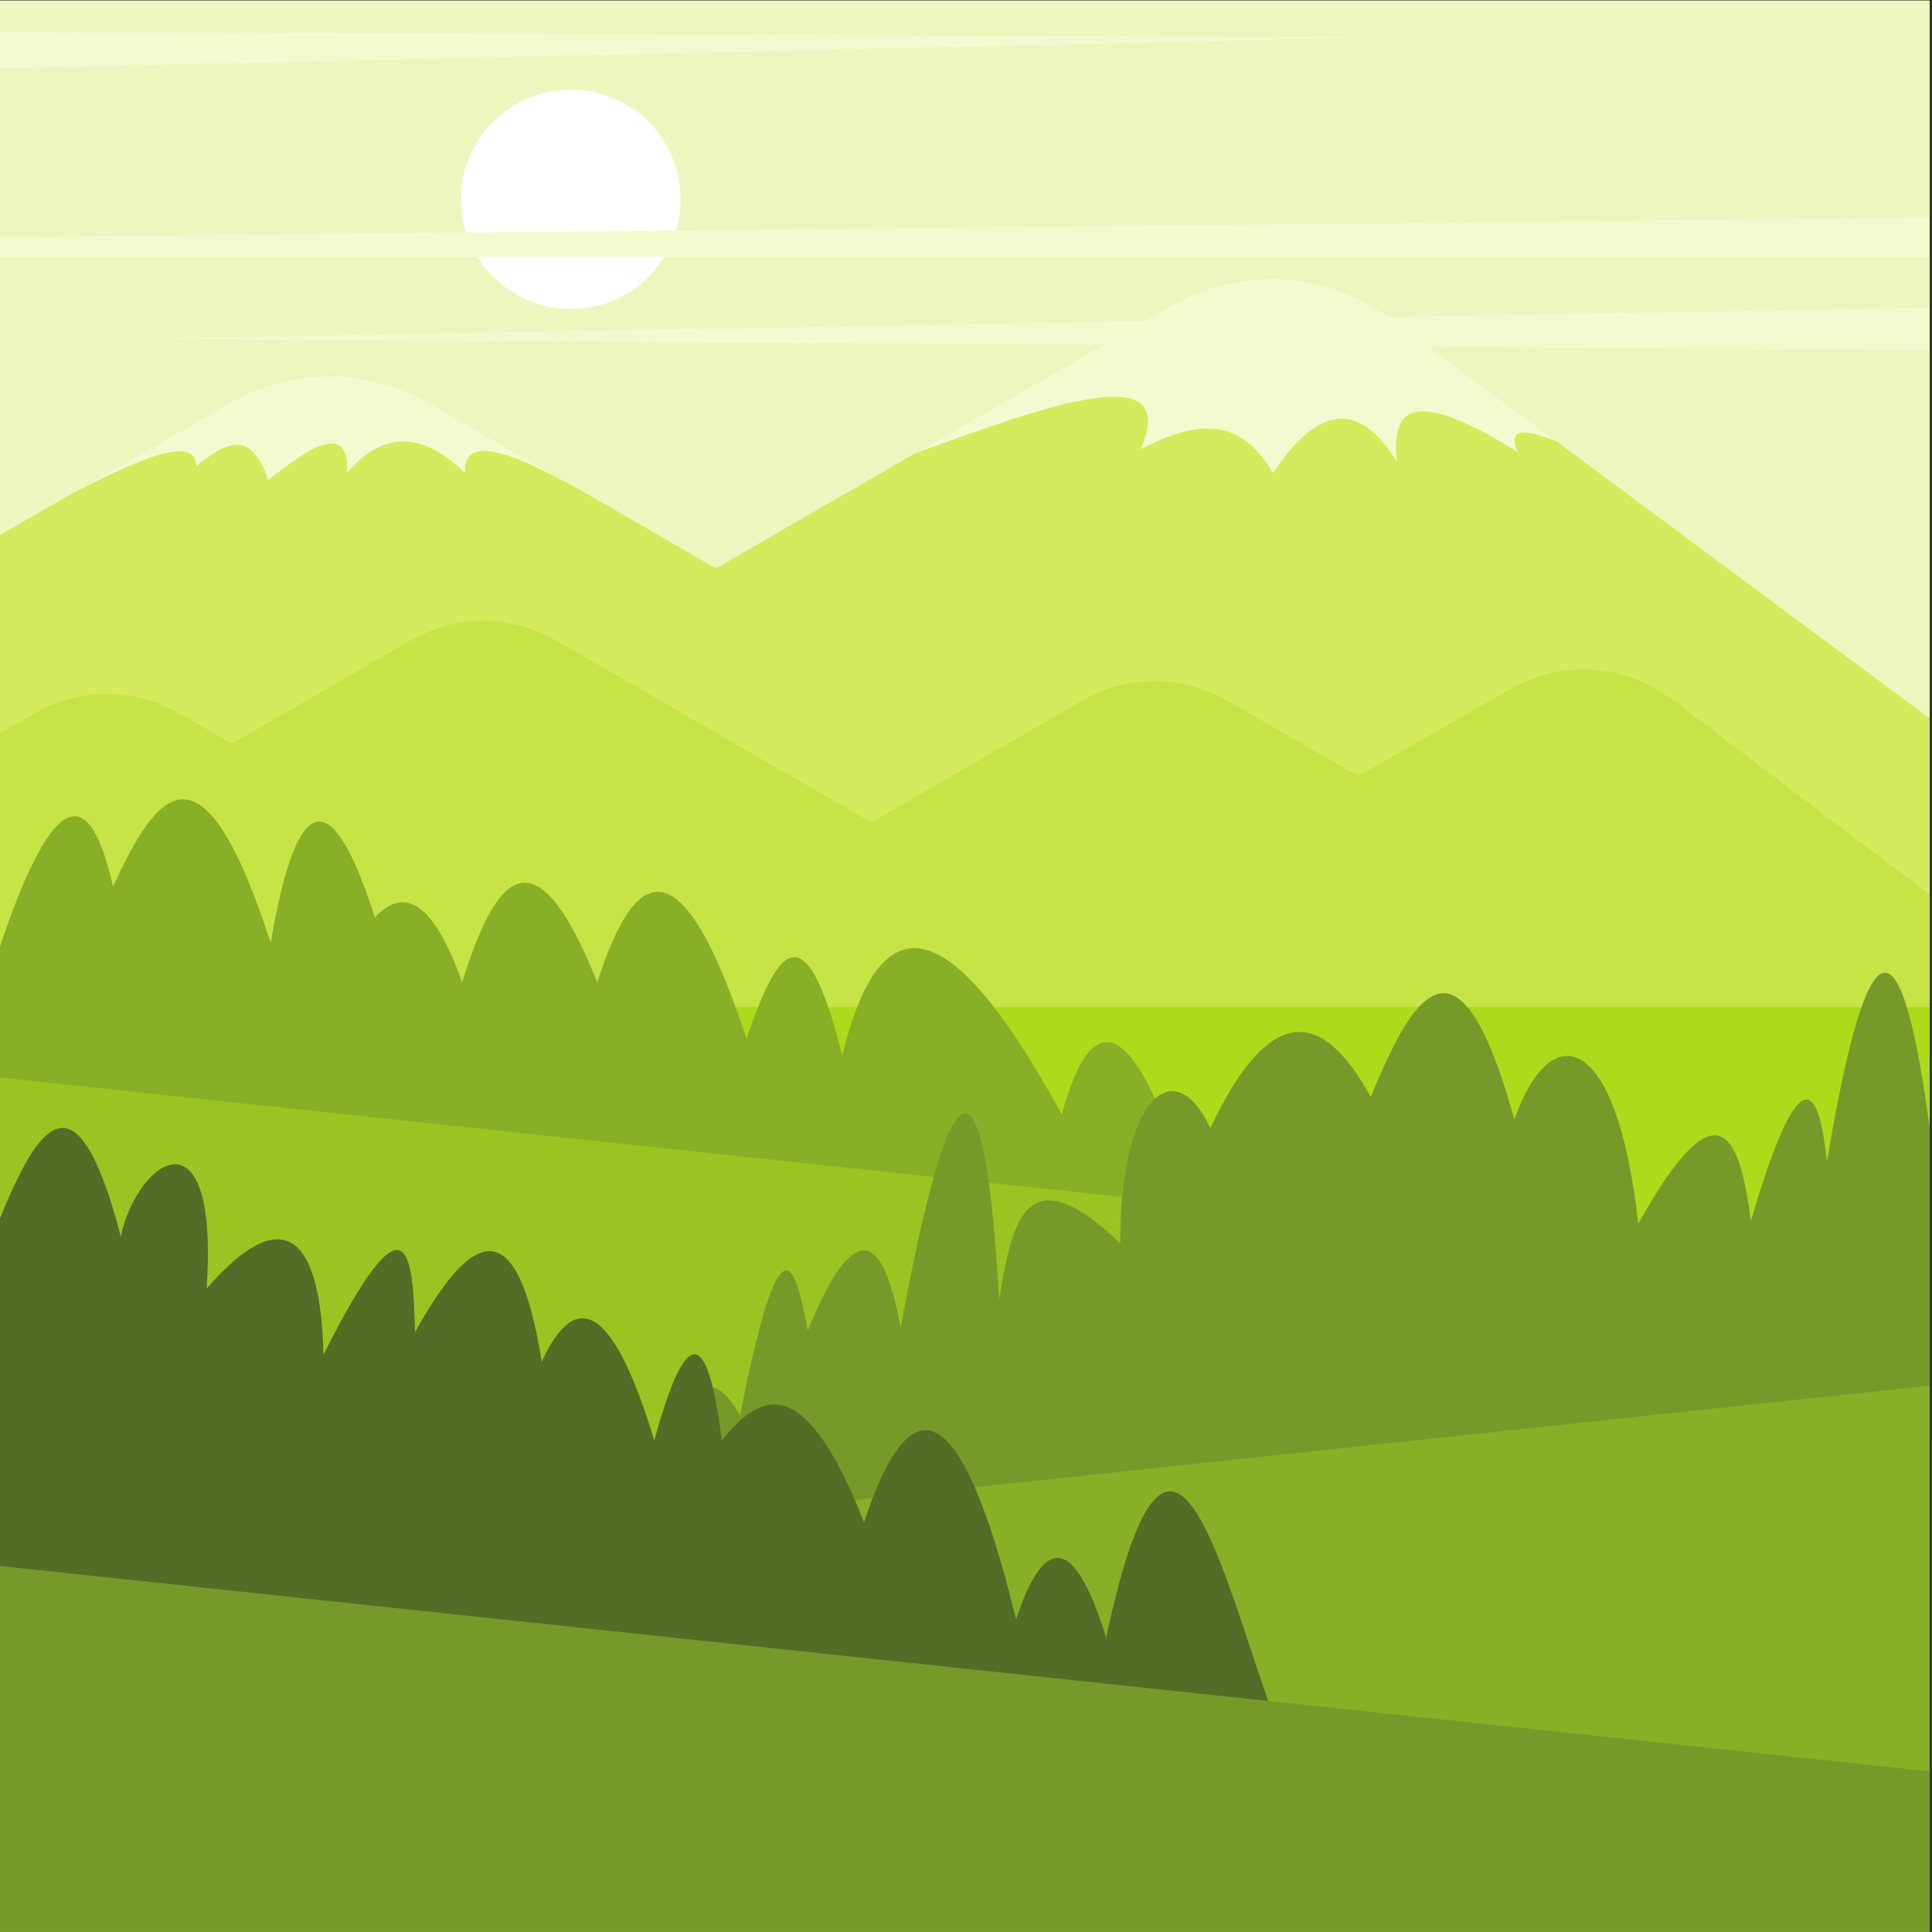
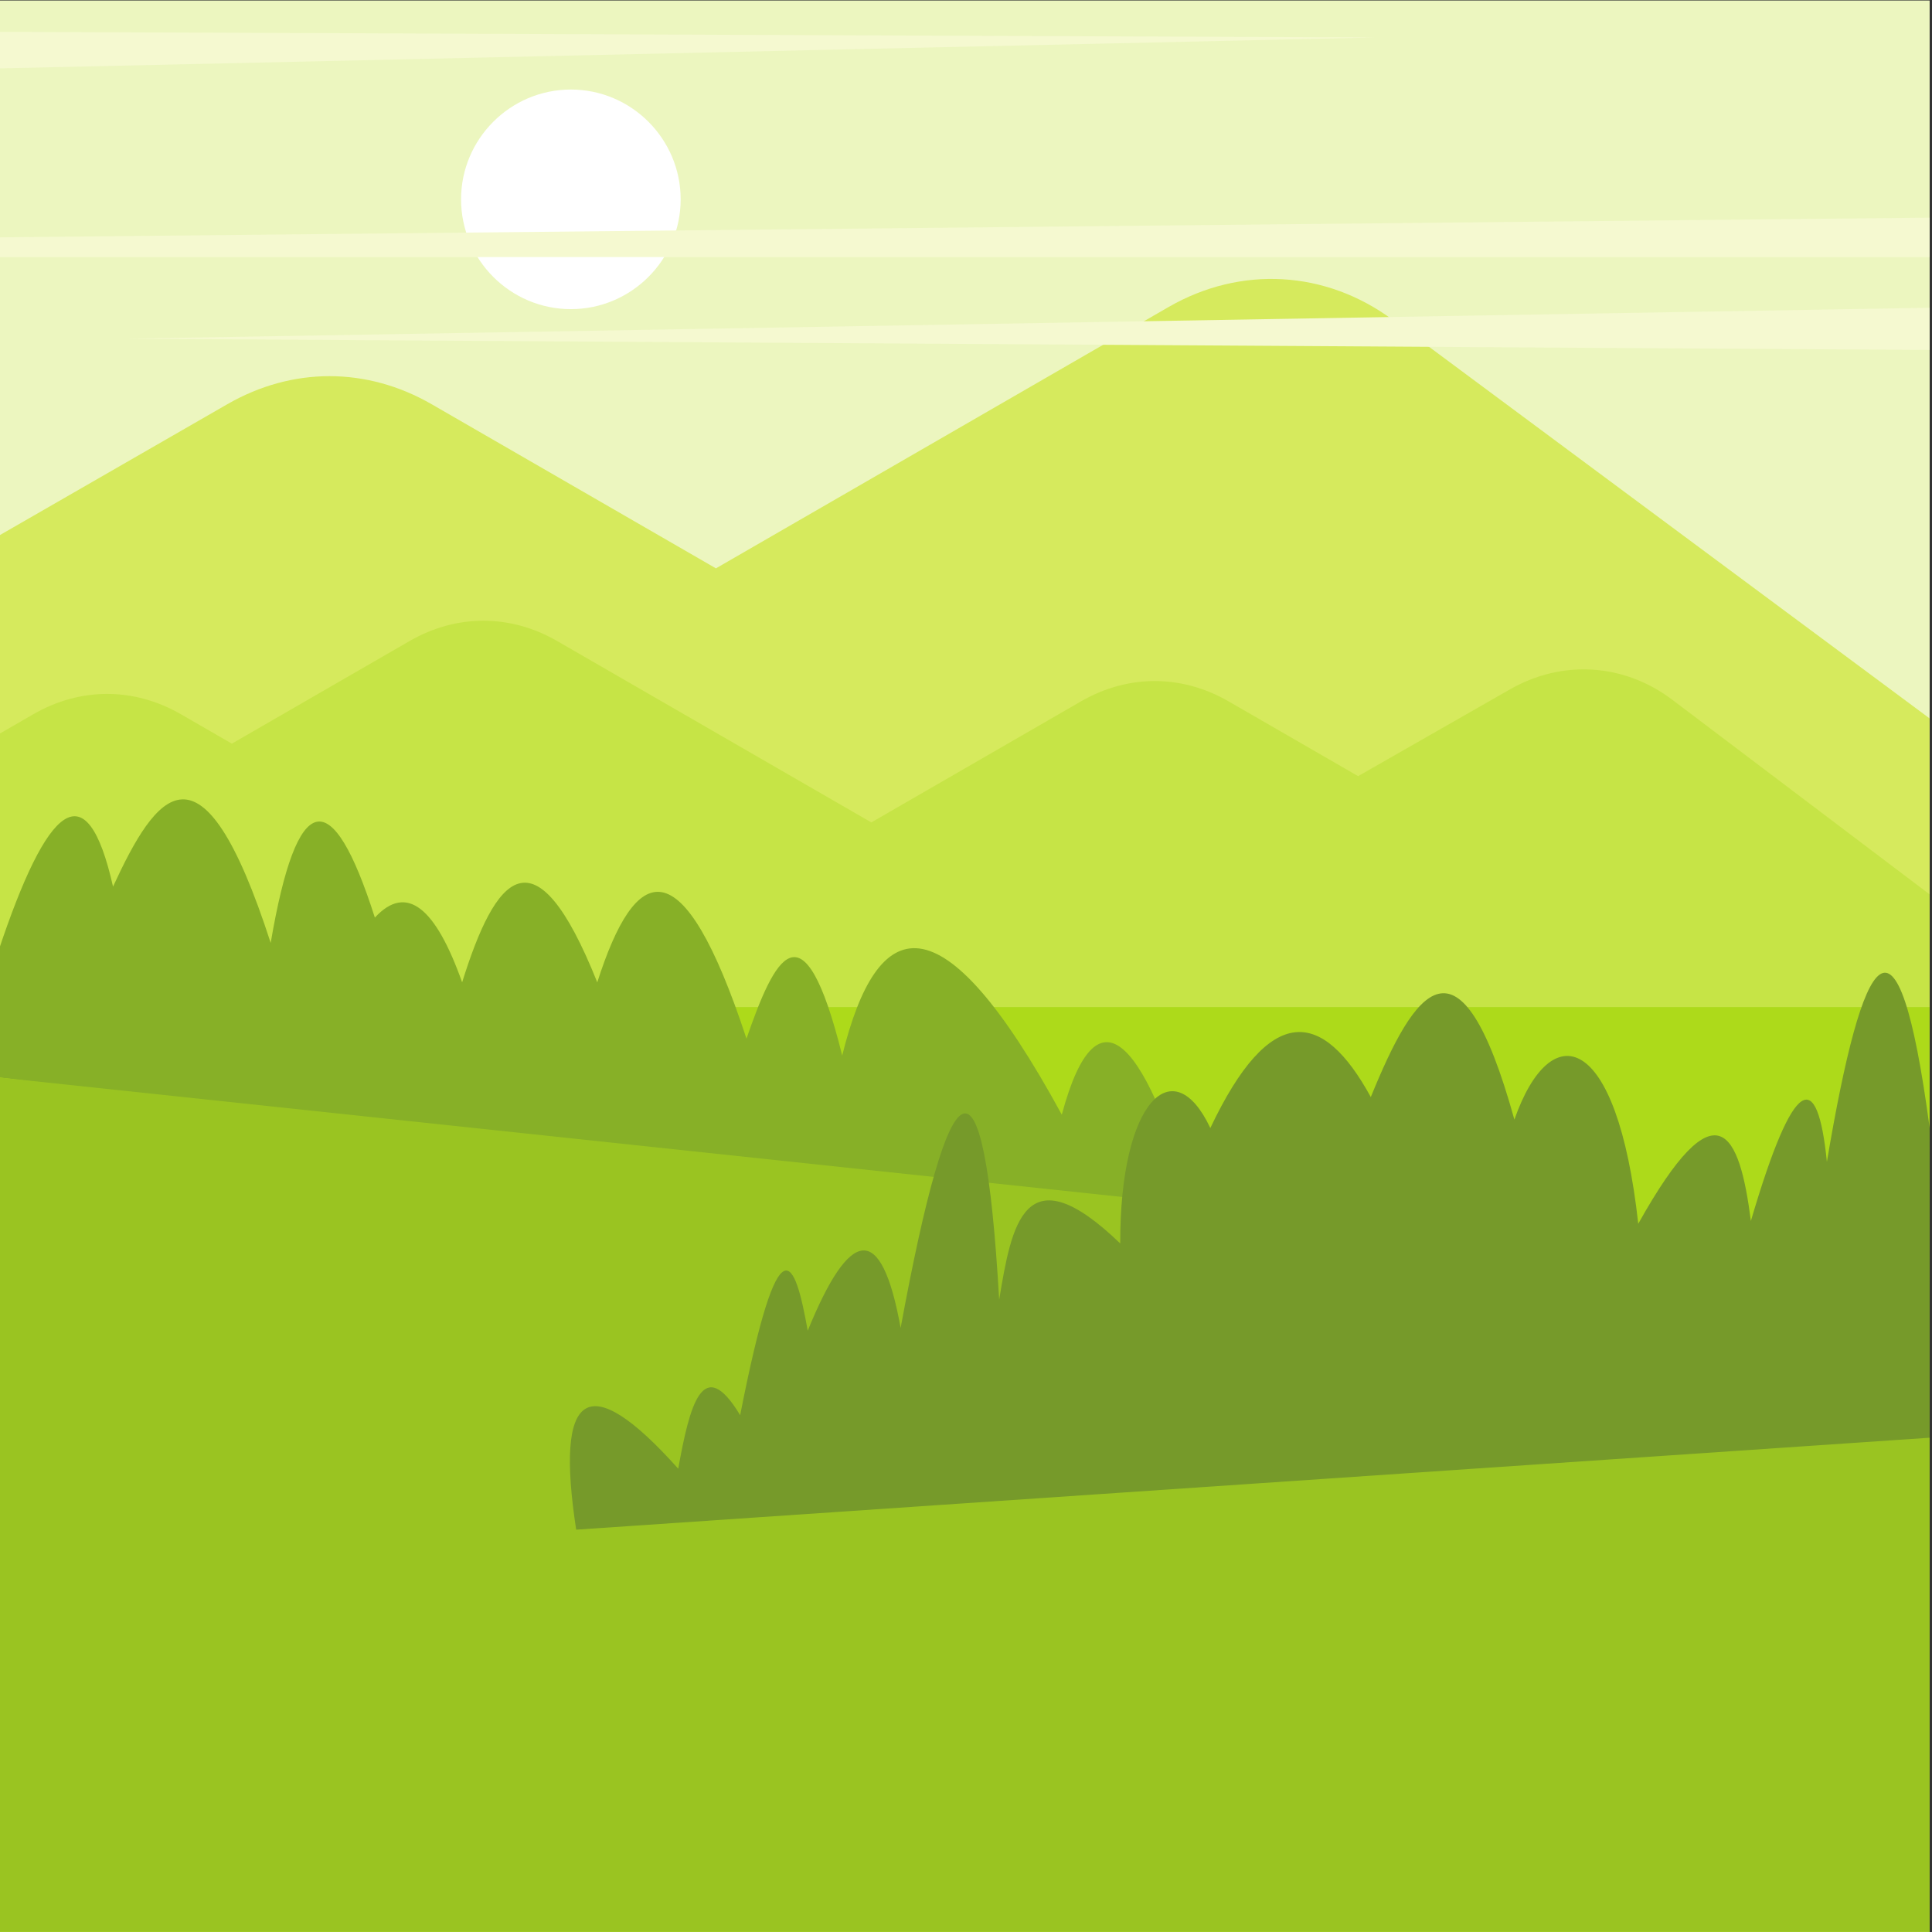
<svg xmlns="http://www.w3.org/2000/svg" version="1.1" viewBox="0 0 800 800">
  <rect x="0" y="0" width="800" height="800" fill="#333333" stroke="none" />
  <defs>
    <clipPath id="a">
      <path d="m0 600h600v-600h-600z" />
    </clipPath>
  </defs>
  <g transform="matrix(1.333 0 0 -1.333 0 800)">
    <path d="m0 0.058h599.42v599.94h-599.42z" fill="#ecf6bf" />
    <g clip-path="url(#a)">
      <g transform="translate(599.42 376.98)">
        <path d="m0 0-166.72 123.76c-20.82 15.456-47.289 16.98-69.745 4.013l-140.56-81.154-88.231 50.94c-20.206 11.666-43.328 11.683-63.552 0.046l-71.128-40.927v-129.05l599.94-17.277z" fill="#d6ea5d" fill-rule="evenodd" />
      </g>
      <g transform="translate(182.64 446.56)">
-         <path d="m0 0-48.479 27.99c-20.207 11.666-43.329 11.682-63.553 0.046l-48.862-28.117c21.27 11.141 39.045 18.786 39.274 8.886 8.765 7.105 16.884 11.928 22.301-4.372 13.913 11.309 25.18 17.751 24.488 2.186 11.063 13.274 23.335 12.962 36.731 0-1.079 12.581 15.272 6.456 38.1-6.619m300.79 16.534-50.727 37.656c-20.82 15.456-47.289 16.98-69.745 4.014l-78.683-45.427c41.215 14.952 82.571 30.017 70.052 1.276 15.521 7.976 30.26 11.475 41.104-7.434 13.983 21.128 26.828 22.6 38.48 3.499-1.472 15.253 2.834 24.635 37.607 3.06-3.747 8.468 3.361 6.598 11.912 3.355z" fill="#f5f9d0" fill-rule="evenodd" />
-       </g>
+         </g>
      <g transform="translate(599.42 322.32)">
        <path d="m0 0-79.934 60.452c-14.964 11.318-34.132 12.549-50.422 3.24l-47.182-26.96-40.225 23.224c-14.586 8.42-31.282 8.42-45.867 0l-65.121-37.599-97.581 56.338c-14.584 8.421-31.281 8.421-45.866 0l-55.2-31.87-15.816 9.132c-14.586 8.421-31.282 8.421-45.867 0l-11.169-6.449 0.307-84.491h599.94z" fill="#c6e446" fill-rule="evenodd" />
      </g>
      <path d="m-0.522 0.058h599.94v287.28h-599.94z" fill="#adda1a" fill-rule="evenodd" />
      <g transform="translate(-.522 304.62)">
        <path d="m0 0c15.196 45.711 27.432 56.612 35.632 20.114 13.345 28.875 27.423 49.207 48.975-17.49 8.146 47.812 18.967 49.845 32.359 7.87 9.939 10.731 18.922 2.97 27.112-20.115 10.245 32.786 22.389 48.964 41.978 0 11.869 37.134 26.317 43.348 46.351-17.49 8.641 24.912 17.573 43.747 29.735-5.247 10.87 43.928 30.521 50.834 68.214-18.367 11.151 41.406 26.546 23.265 42.361-34.445l-372.72 46.035z" fill="#87b027" fill-rule="evenodd" />
      </g>
      <g transform="translate(-.522 .058)">
        <path d="m0 0v265.42l599.94-63.842v-201.58z" fill="#9ac421" fill-rule="evenodd" />
      </g>
      <g transform="translate(178.98 124.98)">
        <path d="m 0,0 c -6.556,42.841 3.275,50.729 31.702,18.94 3.498,19.28 7.519,36.098 19.239,16.618 12.182,62.08 17.011,48.526 20.99,26.236 13.012,31.955 22.844,34.221 28.86,0.874 15.276,82.902 25.834,91.433 30.61,8.746 3.838,23.229 7.807,46.186 37.605,17.49 -0.115,44.476 16.535,60.217 27.987,35.858 18.5,39.015 34.845,37.072 49.848,9.62 13.548,33.282 27.543,54.535 44.603,-6.996 11.279,32.11 31.842,27.66 38.479,-32.36 24.549,43.967 31.478,28.222 34.983,0.876 13.428,45.637 20.679,47.356 23.613,18.366 11.159,66.233 21.929,85.376 31.923,10.494 V 28.561 C 280.294,19.04 140.147,9.52 0,0" fill="#769a2a" fill-rule="evenodd" />
      </g>
      <g transform="translate(599.42 .058)">
-         <path d="m0 0v169.66l-599.94-63.842v-105.82z" fill="#87b027" fill-rule="evenodd" />
-       </g>
+         </g>
      <g transform="translate(-.522 220.44)">
-         <path d="m0 0c11.823 28.972 23.874 49.881 38.042-4.372 5.228 23.981 30.484 41.172 26.674-16.179 24.201 27.71 35.414 15.872 36.294-20.553 26.569 52.837 27.777 30.747 28.423 6.998 17.084 30.655 31.603 39.493 39.355-9.184 10.554 22.79 22.094 18.023 34.982-24.487 10.933 40.019 17.055 31.127 20.989 0 12.45 15.628 25.871 20.963 44.166-25.362 14.136 42.397 29.591 41.711 47.225-30.172 8.766 26.292 18.056 26.327 27.986-5.685 19.38 90.648 34.579 25.137 50.334-19.676-131.49 11.806-262.98 23.611-394.47 35.417z" fill="#536c26" fill-rule="evenodd" />
-       </g>
+         </g>
      <g transform="translate(-.522 .058)">
-         <path d="m0 0v113.69l599.94-63.841v-49.849z" fill="#769a2a" fill-rule="evenodd" />
-       </g>
+         </g>
      <g transform="translate(177.33 504.12)">
        <path d="m0 0c18.786 0 34.107 15.322 34.107 34.107 0 18.787-15.321 34.108-34.107 34.108s-34.107-15.321-34.107-34.108c0-18.785 15.321-34.107 34.107-34.107" fill="#fff" fill-rule="evenodd" />
      </g>
      <g transform="translate(599.42 532.54)">
        <path d="m0 0-599.94-6.122v-6.122h599.94zm-599.94 57.721 427.54-1.75-427.54-9.619zm599.94-98.824-559.83 3.498 559.83 9.62z" fill="#f5f9d0" fill-rule="evenodd" />
      </g>
    </g>
  </g>
</svg>